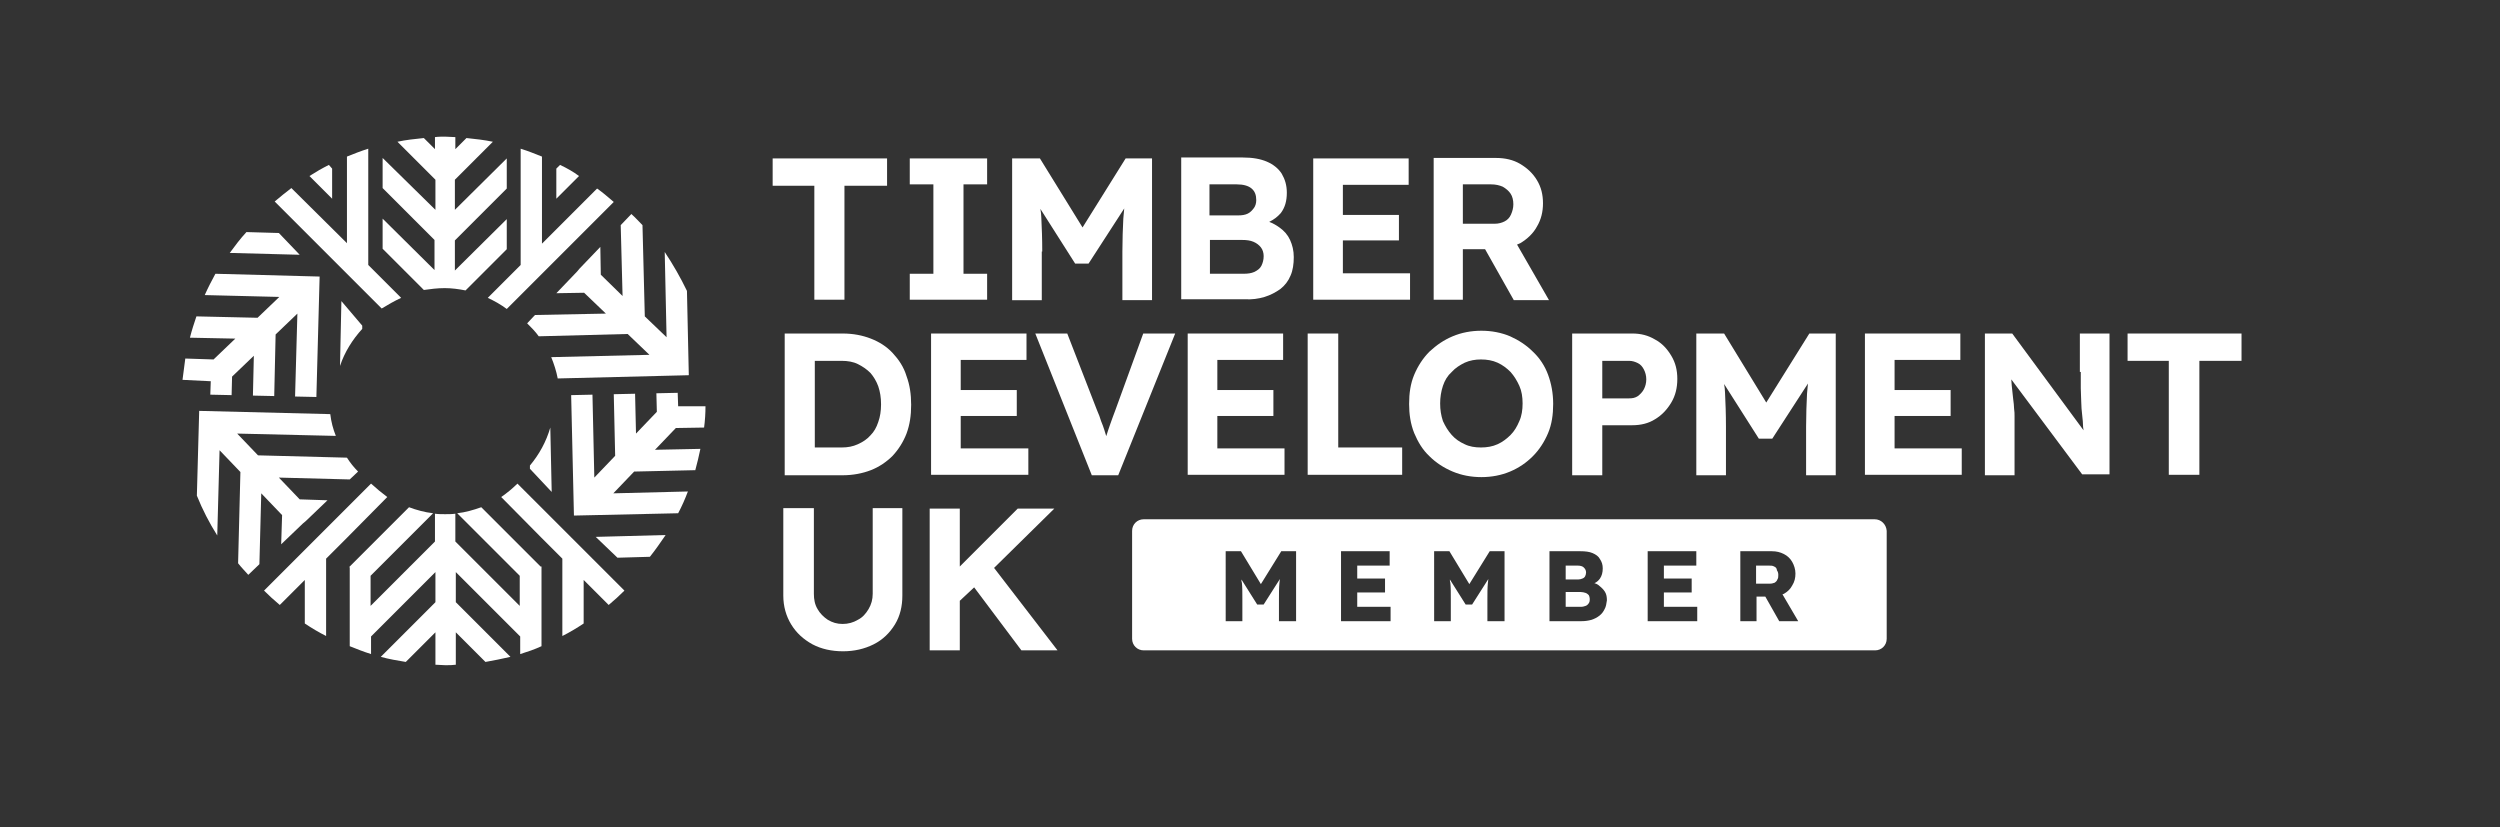
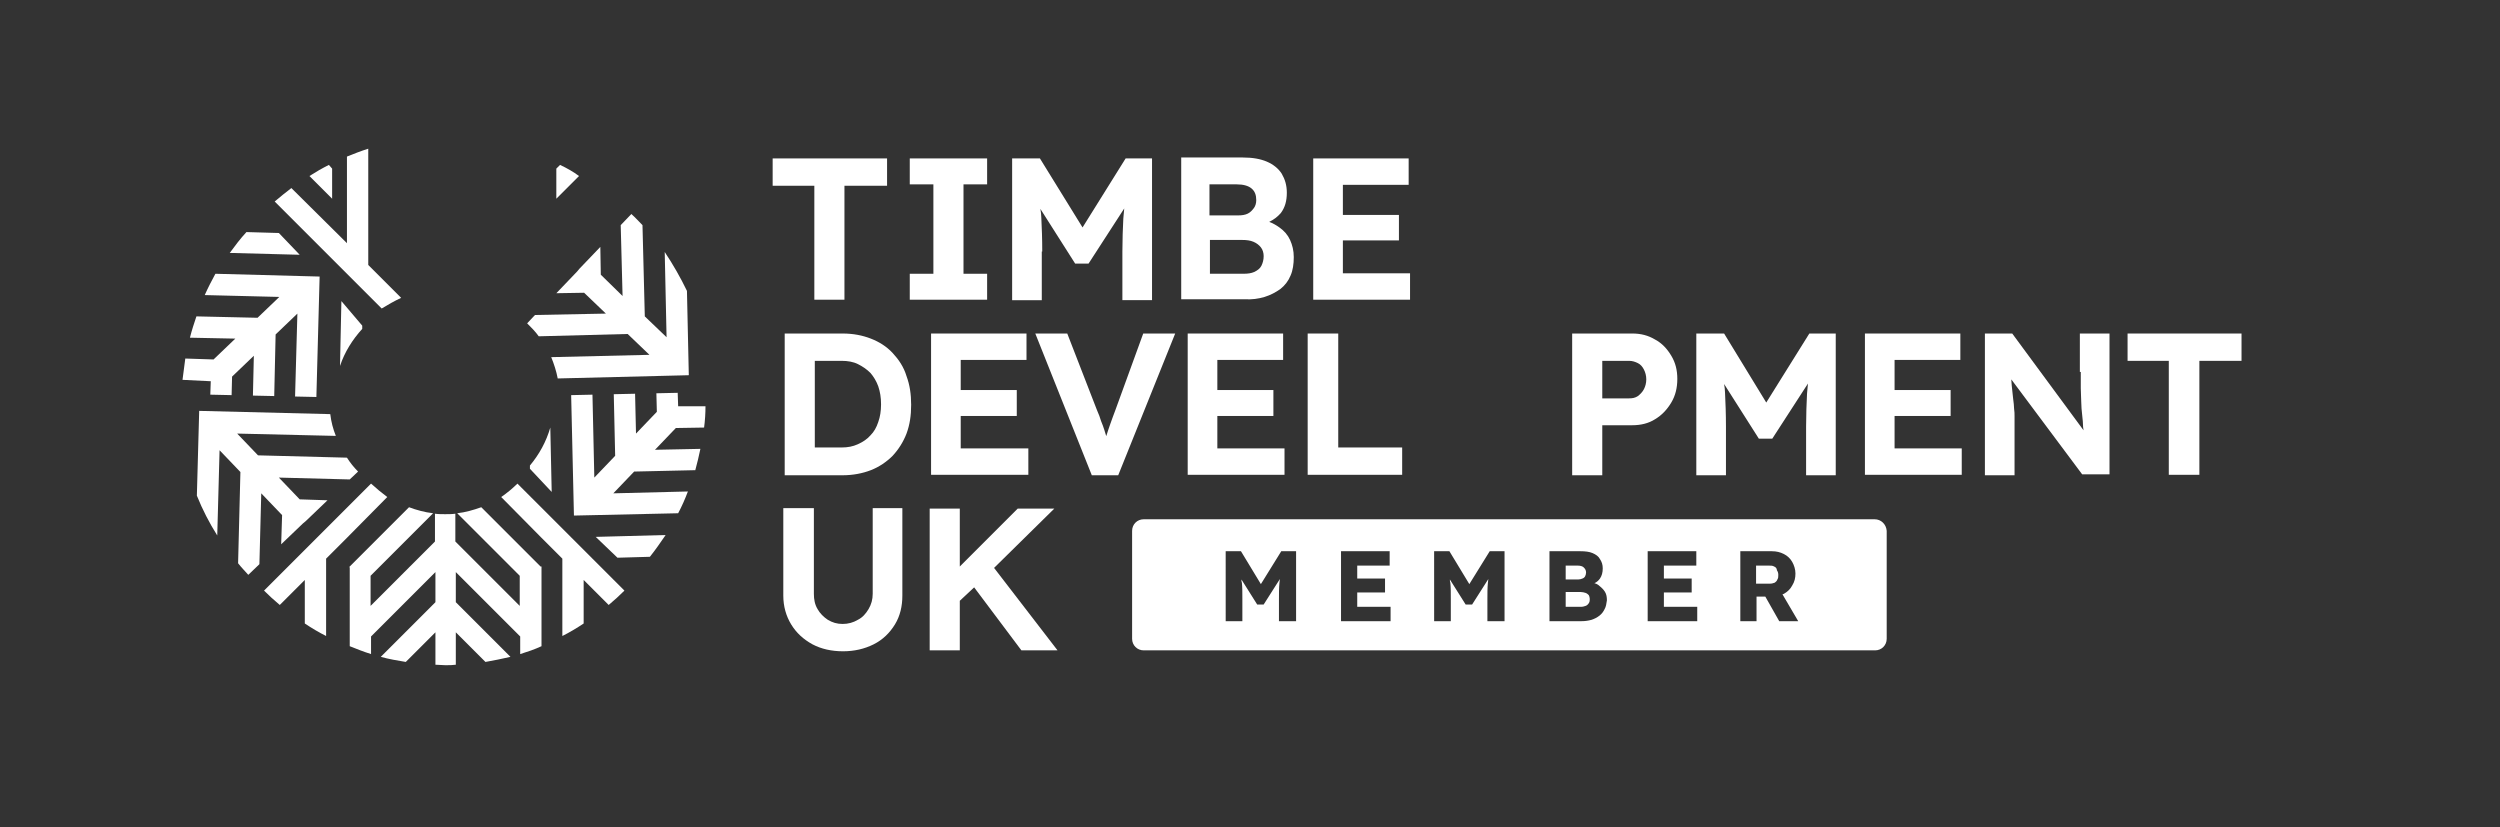
<svg xmlns="http://www.w3.org/2000/svg" xml:space="preserve" style="enable-background:new 0 0 539.7 178.6;" viewBox="0 0 539.7 178.6" y="0px" x="0px" version="1.1">
  <rect x="0" y="0" width="539.7" height="178.6" fill="#333333" stroke="none" />
  <style type="text/css">
	.st0{fill:#FFFFFF;}
	.st1{fill:none;stroke:#000000;stroke-width:3;stroke-linecap:round;stroke-linejoin:round;stroke-miterlimit:10;}
	.st2{fill:none;stroke:#000000;stroke-width:1.541;stroke-linejoin:round;stroke-miterlimit:10;}
	.st3{fill:none;stroke:#000000;stroke-width:2.172;stroke-linejoin:round;stroke-miterlimit:10;}
	.st4{display:none;}
	.st5{display:inline;fill:#004147;}
</style>
  <symbol viewBox="-62.8 -79.9 126.1 152.4" id="building4">
    <g>
-       <path d="M-61.3,13.7v-87.2c0-2.8,2.2-4.9,5-4.8l112.7,3.7c2.7,0.1,5,2.4,5,5.2l0.4,104.4c0,2.7-2.1,5.8-4.6,6.9    l-72.1,28.9c-2.6,1-5.9,0-7.5-2.2L-61.3,13.7" class="st0" />
+       <path d="M-61.3,13.7v-87.2l112.7,3.7c2.7,0.1,5,2.4,5,5.2l0.4,104.4c0,2.7-2.1,5.8-4.6,6.9    l-72.1,28.9c-2.6,1-5.9,0-7.5-2.2L-61.3,13.7" class="st0" />
      <path d="M-61.3,13.7v-87.2c0-2.8,2.2-4.9,5-4.8l112.7,3.7c2.7,0.1,5,2.4,5,5.2l0.4,104.4c0,2.7-2.1,5.8-4.6,6.9    l-72.1,28.9c-2.6,1-5.9,0-7.5-2.2L-61.3,13.7" class="st1" />
    </g>
    <line y2="-75" x2="-19.1" y1="72.4" x1="-19.6" class="st2" />
    <line y2="-75.8" x2="22.3" y1="55.7" x1="22.3" class="st3" />
    <polyline points="61.8,2.8 -19.3,26.1 -61.3,-10.5" class="st3" />
    <path d="M61.5-39.8c-2.8,0-80.7,13.3-80.7,13.3l-42.1-22.6" class="st3" />
  </symbol>
  <g class="st4" id="back_bg">
    <rect height="345.6" width="598.1" class="st5" y="-18.7" x="-22.6" />
  </g>
  <g id="guide">
</g>
  <g id="outer">
</g>
  <g id="bgs">
</g>
  <g id="gfx1">
</g>
  <g id="gfx2">
</g>
  <g id="gfx3">
</g>
  <g id="Layer_11">
</g>
  <g id="type">
</g>
  <g id="mask">
</g>
  <g id="Layer_9">
    <g>
      <path d="M129.7,59.3l-0.1-6l-4.5,4.7l-0.5,0.6l-4.5,4.7l6-0.1l4.7,4.5L115.5,68l-1.7,1.8c0.9,0.9,1.8,1.8,2.5,2.8    l19.2-0.5l4.7,4.5L119,77.1c0.6,1.5,1.1,3,1.4,4.6l28.3-0.7l0,0l-0.4-18.2c-1.4-2.9-3-5.7-4.8-8.4l0.4,18.4l-4.7-4.5l-0.5-19.7    c-0.8-0.8-1.5-1.6-2.4-2.4l-2.3,2.4l0.4,15.3L129.7,59.3z" class="st0" />
      <path d="M146.4,87.7l-0.1-2.9l-4.6,0.1l0.1,4l-4.5,4.7l-0.2-8.6l-4.6,0.1l0.3,13.3l-4.5,4.7l-0.4-17.9l-4.6,0.1    l0.6,26l0,0l22.5-0.5c0.8-1.5,1.5-3.1,2.1-4.7l-16.1,0.4l4.5-4.7l13.2-0.3c0.4-1.5,0.8-3.1,1.1-4.6l-9.8,0.2l4.5-4.7l6.1-0.1    c0.2-1.5,0.3-3.1,0.3-4.6L146.4,87.7L146.4,87.7z" class="st0" />
      <path d="M133.3,120.4l7-0.2c1.2-1.5,2.3-3.1,3.4-4.7l-15.1,0.4L133.3,120.4z" class="st0" />
      <path d="M114.4,100.5l0,0.7l4.7,5l-0.3-13.9C117.9,95.4,116.4,98.1,114.4,100.5z" class="st0" />
      <path d="M60.7,117.5l4.7-4.5l0.6-0.5l4.7-4.5l-6-0.2l-4.5-4.7l15.3,0.4l1.8-1.7c-0.9-0.9-1.7-1.9-2.4-3l-19.2-0.5    l-4.5-4.7l21.3,0.5c-0.6-1.5-1-3-1.2-4.7l-28.3-0.7l0,0L42.5,107c1.2,3,2.7,5.9,4.4,8.6l0.5-18.4l4.5,4.7l-0.5,19.7    c0.7,0.9,1.5,1.7,2.2,2.5l2.4-2.3l0.4-15.3l4.5,4.7L60.7,117.5z" class="st0" />
      <path d="M45.5,82.3l-0.1,2.9l4.6,0.1l0.1-4l4.7-4.5l-0.2,8.6l4.6,0.1l0.3-13.3l4.7-4.5l-0.5,17.9l4.6,0.1l0.7-26l0,0    l-22.5-0.6c-0.8,1.5-1.6,3-2.3,4.6l16.1,0.4l-4.7,4.5l-13.2-0.3c-0.5,1.5-1,3-1.4,4.6l9.8,0.2l-4.7,4.5l-6.1-0.2    c-0.2,1.5-0.4,3-0.6,4.6L45.5,82.3L45.5,82.3z" class="st0" />
      <path d="M60.2,50.3l-7-0.2c-1.3,1.4-2.5,3-3.6,4.5L64.7,55L60.2,50.3z" class="st0" />
      <path d="M78.2,71l0-0.7l-4.5-5.3L73.4,79C74.4,76,76.1,73.3,78.2,71z" class="st0" />
      <path d="M120.9,35.6l-0.8,0.8v6.5l4.9-4.9C123.8,37.1,122.4,36.3,120.9,35.6z" class="st0" />
-       <path d="M96,62.2c1.5,0,3,0.2,4.5,0.5l8.9-8.9v-6.5L98.2,58.4v-6.5l11.2-11.2v-6.5L98.2,45.3v-6.5l8.2-8.2    c-1.9-0.4-3.8-0.6-5.7-0.8l-2.4,2.4v-2.6c-0.7,0-1.5-0.1-2.2-0.1v0c0,0,0,0,0,0c0,0,0,0,0,0v0c-0.7,0-1.5,0-2.2,0.1v2.6l-2.4-2.4    c-1.9,0.2-3.9,0.4-5.7,0.8l8.2,8.2v6.5L82.6,34.1v6.5l11.2,11.2v6.5L82.6,47.2v6.5l8.9,8.9C92.9,62.4,94.4,62.2,96,62.2z" class="st0" />
-       <path d="M109.4,66.7l23.1-23.1c-1.2-1-2.3-2-3.6-2.9l-11.9,11.9V46l0,0v-6.5l0,0v-5.7c-1.5-0.6-3-1.2-4.6-1.7v0.7h0    v24.4l-7.1,7.1C106.8,65,108.2,65.8,109.4,66.7z" class="st0" />
      <path d="M71.7,36.4L71,35.6c-1.4,0.7-2.8,1.5-4.2,2.4l4.9,4.9V36.4z" class="st0" />
      <path d="M86.6,64.3l-7.1-7.1V32.8h0v-0.7c-1.6,0.5-3.1,1.1-4.6,1.7v5.7l0,0V46l0,0v6.5L62.9,40.6    c-1.2,0.9-2.4,1.9-3.6,2.9l23.1,23.1C83.7,65.8,85.1,65,86.6,64.3z" class="st0" />
      <path d="M108.2,107.3l8.6,8.7l4.6,4.6v16.7c1.6-0.8,3.1-1.7,4.6-2.7v-9.4l5.4,5.4c1.2-1,2.3-2,3.4-3.1l-23.1-23.1    C110.7,105.4,109.5,106.4,108.2,107.3z" class="st0" />
      <path d="M116.7,122.3l-4.6-4.6v0l-8.2-8.2c-1.7,0.6-3.4,1.1-5.2,1.3l13.5,13.5v6.5l-13.9-13.9v-6    c-0.7,0.1-1.5,0.1-2.2,0.1c-0.7,0-1.5,0-2.2-0.1v6l-13.9,13.9v-6.5l13.5-13.5c-1.8-0.2-3.6-0.7-5.2-1.3l-8.2,8.2v0l-4.6,4.6v0    l-0.1,0.1l0.1,0.1v17c1.5,0.6,3,1.2,4.6,1.7v-3.8l13.9-13.9v6.5l-11.8,11.8c1.8,0.5,3.6,0.8,5.4,1.1l6.4-6.4v7    c0.7,0,1.4,0.1,2.1,0.1v0c0,0,0,0,0.1,0c0,0,0,0,0.1,0v0c0.7,0,1.4,0,2.1-0.1v-7l6.4,6.4c1.8-0.3,3.6-0.7,5.4-1.1l-11.8-11.8v-6.5    l13.9,13.9v3.8c1.6-0.5,3.1-1,4.6-1.7v-17V122.3L116.7,122.3L116.7,122.3z" class="st0" />
      <path d="M80.1,104.4l-23.1,23.1c1.1,1.1,2.2,2.1,3.4,3.1l5.4-5.4v9.4c1.5,1,3,1.9,4.6,2.7v-16.7l4.6-4.6l8.6-8.7    C82.4,106.4,81.2,105.4,80.1,104.4z" class="st0" />
      <polygon points="175.8,64.7 182.3,64.7 182.3,40.1 191.5,40.1 191.5,34.2 166.8,34.2 166.8,40.1 175.8,40.1" class="st0" />
      <polygon points="213.1,59.1 208,59.1 208,39.8 213.1,39.8 213.1,34.2 196.4,34.2 196.4,39.8 201.5,39.8 201.5,59.1     196.4,59.1 196.4,64.7 213.1,64.7" class="st0" />
      <path d="M225,54.3c0-2.8-0.1-5.3-0.2-7.3c0-0.6-0.1-1.3-0.2-1.9l7.5,11.8h2.9l7.7-11.9c-0.1,0.7-0.1,1.5-0.2,2.2    c-0.1,2.1-0.2,4.5-0.2,7.1v10.5h6.4V34.2H243l-9.3,14.9l-9.2-14.9h-6v30.6h6.4V54.3z" class="st0" />
      <path d="M273,64.1c1.3-0.4,2.4-1,3.4-1.7c1-0.8,1.7-1.7,2.2-2.9c0.5-1.1,0.7-2.5,0.7-4c0-1.4-0.3-2.6-0.8-3.7    s-1.3-2-2.3-2.7c-0.7-0.5-1.4-0.9-2.2-1.2c1-0.5,1.8-1.1,2.5-1.9c0.9-1.2,1.3-2.6,1.3-4.4c0-1.6-0.4-2.9-1.1-4.1    c-0.7-1.1-1.8-2-3.2-2.6c-1.4-0.6-3.1-0.9-5.2-0.9h-13.3v30.6h13.7C270.2,64.7,271.7,64.5,273,64.1z M261.2,39.8h5.8    c1.4,0,2.5,0.3,3.2,0.9c0.7,0.6,1,1.4,1,2.5c0,0.7-0.2,1.3-0.5,1.7s-0.7,0.9-1.3,1.2c-0.6,0.3-1.3,0.4-2.1,0.4h-6.2V39.8z     M261.2,59.1v-7.3h6.9c1,0,1.8,0.1,2.5,0.4c0.7,0.3,1.2,0.7,1.6,1.2c0.4,0.5,0.6,1.2,0.6,1.9c0,0.8-0.2,1.5-0.5,2.1    c-0.3,0.6-0.9,1-1.5,1.3c-0.7,0.3-1.4,0.4-2.4,0.4H261.2z" class="st0" />
      <polygon points="304.4,59 289.9,59 289.9,51.9 302,51.9 302,46.4 289.9,46.4 289.9,39.9 304.1,39.9 304.1,34.2     283.5,34.2 283.5,64.7 304.4,64.7" class="st0" />
-       <path d="M315.8,53.8h4.8l6.2,11l7.6,0l-6.9-12c0.2-0.1,0.5-0.2,0.7-0.3c1.5-0.9,2.8-2.1,3.6-3.6    c0.9-1.5,1.3-3.2,1.3-5c0-1.9-0.4-3.5-1.3-5c-0.9-1.5-2.1-2.6-3.6-3.5s-3.3-1.3-5.2-1.3h-13.5v30.6h6.3V53.8z M315.8,39.8h6.1    c1,0,1.8,0.2,2.5,0.5c0.7,0.4,1.3,0.9,1.7,1.5c0.4,0.6,0.6,1.4,0.6,2.3c0,0.8-0.2,1.5-0.5,2.2c-0.3,0.7-0.8,1.2-1.4,1.5    s-1.3,0.5-2.1,0.5h-6.9V39.8z" class="st0" />
      <path d="M192.7,76.2c-1.3-1.4-2.9-2.4-4.7-3.1s-3.8-1.1-6.1-1.1h-12.5v30.6h12.5c2.2,0,4.3-0.4,6.1-1.1    c1.8-0.7,3.4-1.8,4.7-3.1c1.3-1.4,2.3-3,3-4.8c0.7-1.9,1-3.9,1-6.2c0-2.3-0.3-4.3-1-6.2C195.1,79.2,194,77.6,192.7,76.2z     M189.6,91.1c-0.4,1.2-0.9,2.1-1.7,2.9c-0.7,0.8-1.6,1.4-2.7,1.9s-2.2,0.7-3.5,0.7h-5.8V77.9h5.8c1.3,0,2.5,0.2,3.5,0.7    s1.9,1.1,2.7,1.9c0.7,0.8,1.3,1.8,1.7,2.9c0.4,1.2,0.6,2.4,0.6,3.9C190.2,88.7,190,90,189.6,91.1z" class="st0" />
      <polygon points="221.6,77.7 221.6,72 201,72 201,102.5 222,102.5 222,96.8 207.4,96.8 207.4,89.8 219.5,89.8     219.5,84.2 207.4,84.2 207.4,77.7" class="st0" />
      <path d="M246.8,72l-6,16.5c-0.4,1.1-0.8,2.1-1.1,3c-0.3,0.9-0.6,1.7-0.8,2.4c0,0.1,0,0.1-0.1,0.2    c-0.1-0.4-0.3-0.9-0.4-1.3c-0.2-0.6-0.4-1.2-0.7-1.9c-0.2-0.7-0.5-1.5-0.9-2.4L230.4,72h-6.9l12.2,30.6h5.7L253.7,72H246.8z" class="st0" />
      <polygon points="277,77.7 277,72 256.4,72 256.4,102.5 277.3,102.5 277.3,96.8 262.8,96.8 262.8,89.8 274.9,89.8     274.9,84.2 262.8,84.2 262.8,77.7" class="st0" />
      <polygon points="302.7,96.6 288.9,96.6 288.9,72 282.3,72 282.3,102.5 302.7,102.5" class="st0" />
-       <path d="M305.3,93.5c0.8,1.9,1.8,3.6,3.3,5c1.4,1.4,3.1,2.5,5,3.3s4,1.2,6.2,1.2c2.2,0,4.3-0.4,6.2-1.2    c1.9-0.8,3.5-1.9,4.9-3.3c1.4-1.4,2.5-3.1,3.3-5s1.1-4,1.1-6.3s-0.4-4.4-1.1-6.3s-1.8-3.6-3.3-5c-1.4-1.4-3.1-2.5-4.9-3.3    c-1.9-0.8-4-1.2-6.2-1.2c-2.2,0-4.3,0.4-6.2,1.2s-3.5,1.9-5,3.3c-1.4,1.4-2.5,3.1-3.3,5c-0.8,1.9-1.1,4-1.1,6.3    C304.2,89.4,304.5,91.5,305.3,93.5z M311.5,83.3c0.4-1.2,1-2.2,1.9-3c0.8-0.9,1.8-1.5,2.8-2c1.1-0.5,2.3-0.7,3.5-0.7    c1.3,0,2.5,0.2,3.6,0.7c1.1,0.5,2,1.2,2.8,2c0.8,0.9,1.4,1.9,1.9,3s0.7,2.4,0.7,3.8c0,1.4-0.2,2.7-0.7,3.8c-0.5,1.2-1.1,2.2-1.9,3    s-1.7,1.5-2.8,2c-1.1,0.5-2.3,0.7-3.6,0.7c-1.3,0-2.5-0.2-3.5-0.7c-1.1-0.5-2-1.1-2.8-2c-0.8-0.9-1.4-1.9-1.9-3    c-0.4-1.2-0.6-2.4-0.6-3.8C310.9,85.8,311.1,84.5,311.5,83.3z" class="st0" />
      <path d="M346,91.8h6.4c1.8,0,3.5-0.4,4.9-1.3c1.5-0.9,2.6-2.1,3.5-3.6c0.9-1.5,1.3-3.2,1.3-5.1c0-1.9-0.4-3.5-1.3-5    s-2-2.7-3.5-3.5c-1.5-0.9-3.1-1.3-4.9-1.3h-13v30.6h6.5V91.8z M345.9,77.9h5.8c0.7,0,1.3,0.2,1.9,0.5c0.6,0.3,1,0.8,1.3,1.4    c0.3,0.6,0.5,1.3,0.5,2.1s-0.2,1.5-0.5,2.1s-0.8,1.1-1.3,1.5c-0.6,0.4-1.2,0.5-1.9,0.5h-5.8V77.9z" class="st0" />
      <path d="M372.6,92.1c0-2.8-0.1-5.3-0.2-7.3c0-0.6-0.1-1.3-0.2-1.9l7.5,11.8h2.9l7.7-11.9c-0.1,0.7-0.1,1.5-0.2,2.2    c-0.1,2.1-0.2,4.5-0.2,7.1v10.5h6.4V72h-5.7l-9.3,14.9L372.2,72h-6v30.6h6.4V92.1z" class="st0" />
      <polygon points="409,89.8 421.1,89.8 421.1,84.2 409,84.2 409,77.7 423.2,77.7 423.2,72 402.6,72 402.6,102.5     423.5,102.5 423.5,96.8 409,96.8" class="st0" />
      <path d="M449.2,80.3c0,1.3,0,2.4,0,3.5c0,1.1,0.1,2.1,0.1,3c0,0.9,0.1,1.9,0.2,2.8c0.1,0.9,0.2,1.8,0.2,2.6    c0,0.2,0.1,0.5,0.1,0.7L434.4,72h-5.9v30.6h6.4v-11c0-0.6,0-1.1,0-1.7c0-0.5,0-1.1-0.1-1.7c0-0.6-0.1-1.3-0.2-2.1    c-0.1-0.8-0.2-1.7-0.3-2.8c0-0.4-0.1-0.9-0.1-1.4l15.3,20.5h5.9V72h-6.4V80.3z" class="st0" />
      <polygon points="459.3,72 459.3,77.9 468.2,77.9 468.2,102.5 474.8,102.5 474.8,77.9 483.9,77.9 483.9,72" class="st0" />
      <path d="M188.4,128.2c0,1.2-0.3,2.3-0.9,3.3c-0.6,1-1.3,1.8-2.3,2.3c-1,0.6-2.1,0.9-3.3,0.9c-1.2,0-2.2-0.3-3.2-0.9    c-0.9-0.6-1.7-1.4-2.2-2.3c-0.6-1-0.8-2.1-0.8-3.3v-18.5h-6.6v18.9c0,2.3,0.6,4.4,1.7,6.2c1.1,1.8,2.6,3.2,4.6,4.3    c1.9,1,4.1,1.5,6.6,1.5c2.4,0,4.6-0.5,6.6-1.5s3.5-2.5,4.6-4.3c1.1-1.8,1.6-3.9,1.6-6.2v-18.9h-6.4V128.2z" class="st0" />
      <polygon points="227.6,109.8 219.7,109.8 207.2,122.3 207.2,109.8 200.7,109.8 200.7,140.4 207.2,140.4 207.2,129.7     210.3,126.8 220.5,140.4 228.3,140.4 214.6,122.6" class="st0" />
      <path d="M342.3,128c-0.3-0.1-0.7-0.2-1.1-0.2H338v3.2h3.3c0.4,0,0.7-0.1,1-0.2c0.3-0.1,0.5-0.3,0.7-0.6    c0.2-0.3,0.2-0.6,0.2-0.9c0-0.3-0.1-0.6-0.2-0.8C342.8,128.3,342.6,128.1,342.3,128z" class="st0" />
      <path d="M404.7,112.1H246.9c-1.4,0-2.5,1.1-2.5,2.5v23.3c0,1.4,1.1,2.5,2.5,2.5h157.9c1.4,0,2.5-1.1,2.5-2.5v-23.3    C407.2,113.2,406.1,112.1,404.7,112.1z M279.7,134.1h-3.6v-4.7c0-1.3,0-2.5,0.1-3.5c0-0.3,0.1-0.6,0.1-0.9l-3.5,5.5h-1.4l-3.4-5.4    c0,0.2,0,0.5,0.1,0.7c0.1,1,0.1,2.2,0.1,3.6v4.7h-3.6V119h3.3l4.3,7.1l4.4-7.1h3.2V134.1z M300.3,134.1h-10.8V119h10.5v3.1h-7v2.8    h6v3h-6v3.1h7.2V134.1z M324.7,134.1h-3.6v-4.7c0-1.3,0-2.5,0.1-3.5c0-0.3,0.1-0.6,0.1-0.9l-3.5,5.5h-1.4l-3.4-5.4    c0,0.2,0,0.5,0.1,0.7c0.1,1,0.1,2.2,0.1,3.6v4.7h-3.6V119h3.3l4.3,7.1l4.4-7.1h3.2V134.1z M346.4,131.5c-0.3,0.6-0.6,1-1.1,1.4    c-0.5,0.4-1.1,0.7-1.7,0.9c-0.7,0.2-1.4,0.3-2.2,0.3h-6.9V119h6.7c1,0,1.9,0.1,2.6,0.4c0.7,0.3,1.3,0.7,1.6,1.3    c0.4,0.6,0.6,1.2,0.6,2c0,0.9-0.2,1.6-0.6,2.2c-0.3,0.4-0.7,0.8-1.2,1c0.4,0.1,0.8,0.3,1.1,0.6c0.5,0.4,0.9,0.8,1.2,1.3    c0.3,0.5,0.4,1.1,0.4,1.8C346.8,130.3,346.7,131,346.4,131.5z M366.5,134.1h-10.8V119h10.5v3.1h-7v2.8h6v3h-6v3.1h7.2V134.1z     M384.1,134.1l-3-5.3h-1.9v5.3h-3.5V119h6.8c1,0,1.8,0.2,2.6,0.6c0.8,0.4,1.4,1,1.8,1.7c0.4,0.7,0.7,1.6,0.7,2.5    c0,1-0.2,1.8-0.7,2.6c-0.4,0.8-1.1,1.4-1.8,1.8c-0.1,0-0.2,0.1-0.3,0.1l3.4,5.8H384.1z" class="st0" />
      <path d="M341.6,124.9c0.3-0.1,0.5-0.3,0.6-0.5c0.1-0.2,0.2-0.5,0.2-0.8c0-0.5-0.2-0.8-0.5-1.1    c-0.3-0.3-0.8-0.4-1.4-0.4H338v3h2.7C341,125.1,341.4,125,341.6,124.9z" class="st0" />
      <path d="M383,122.3c-0.3-0.2-0.7-0.2-1.2-0.2h-2.7v3.9h3c0.4,0,0.7-0.1,1-0.2c0.3-0.2,0.5-0.4,0.6-0.7    c0.2-0.3,0.2-0.6,0.2-1c0-0.4-0.1-0.7-0.3-1C383.6,122.7,383.3,122.4,383,122.3z" class="st0" />
    </g>
  </g>
</svg>